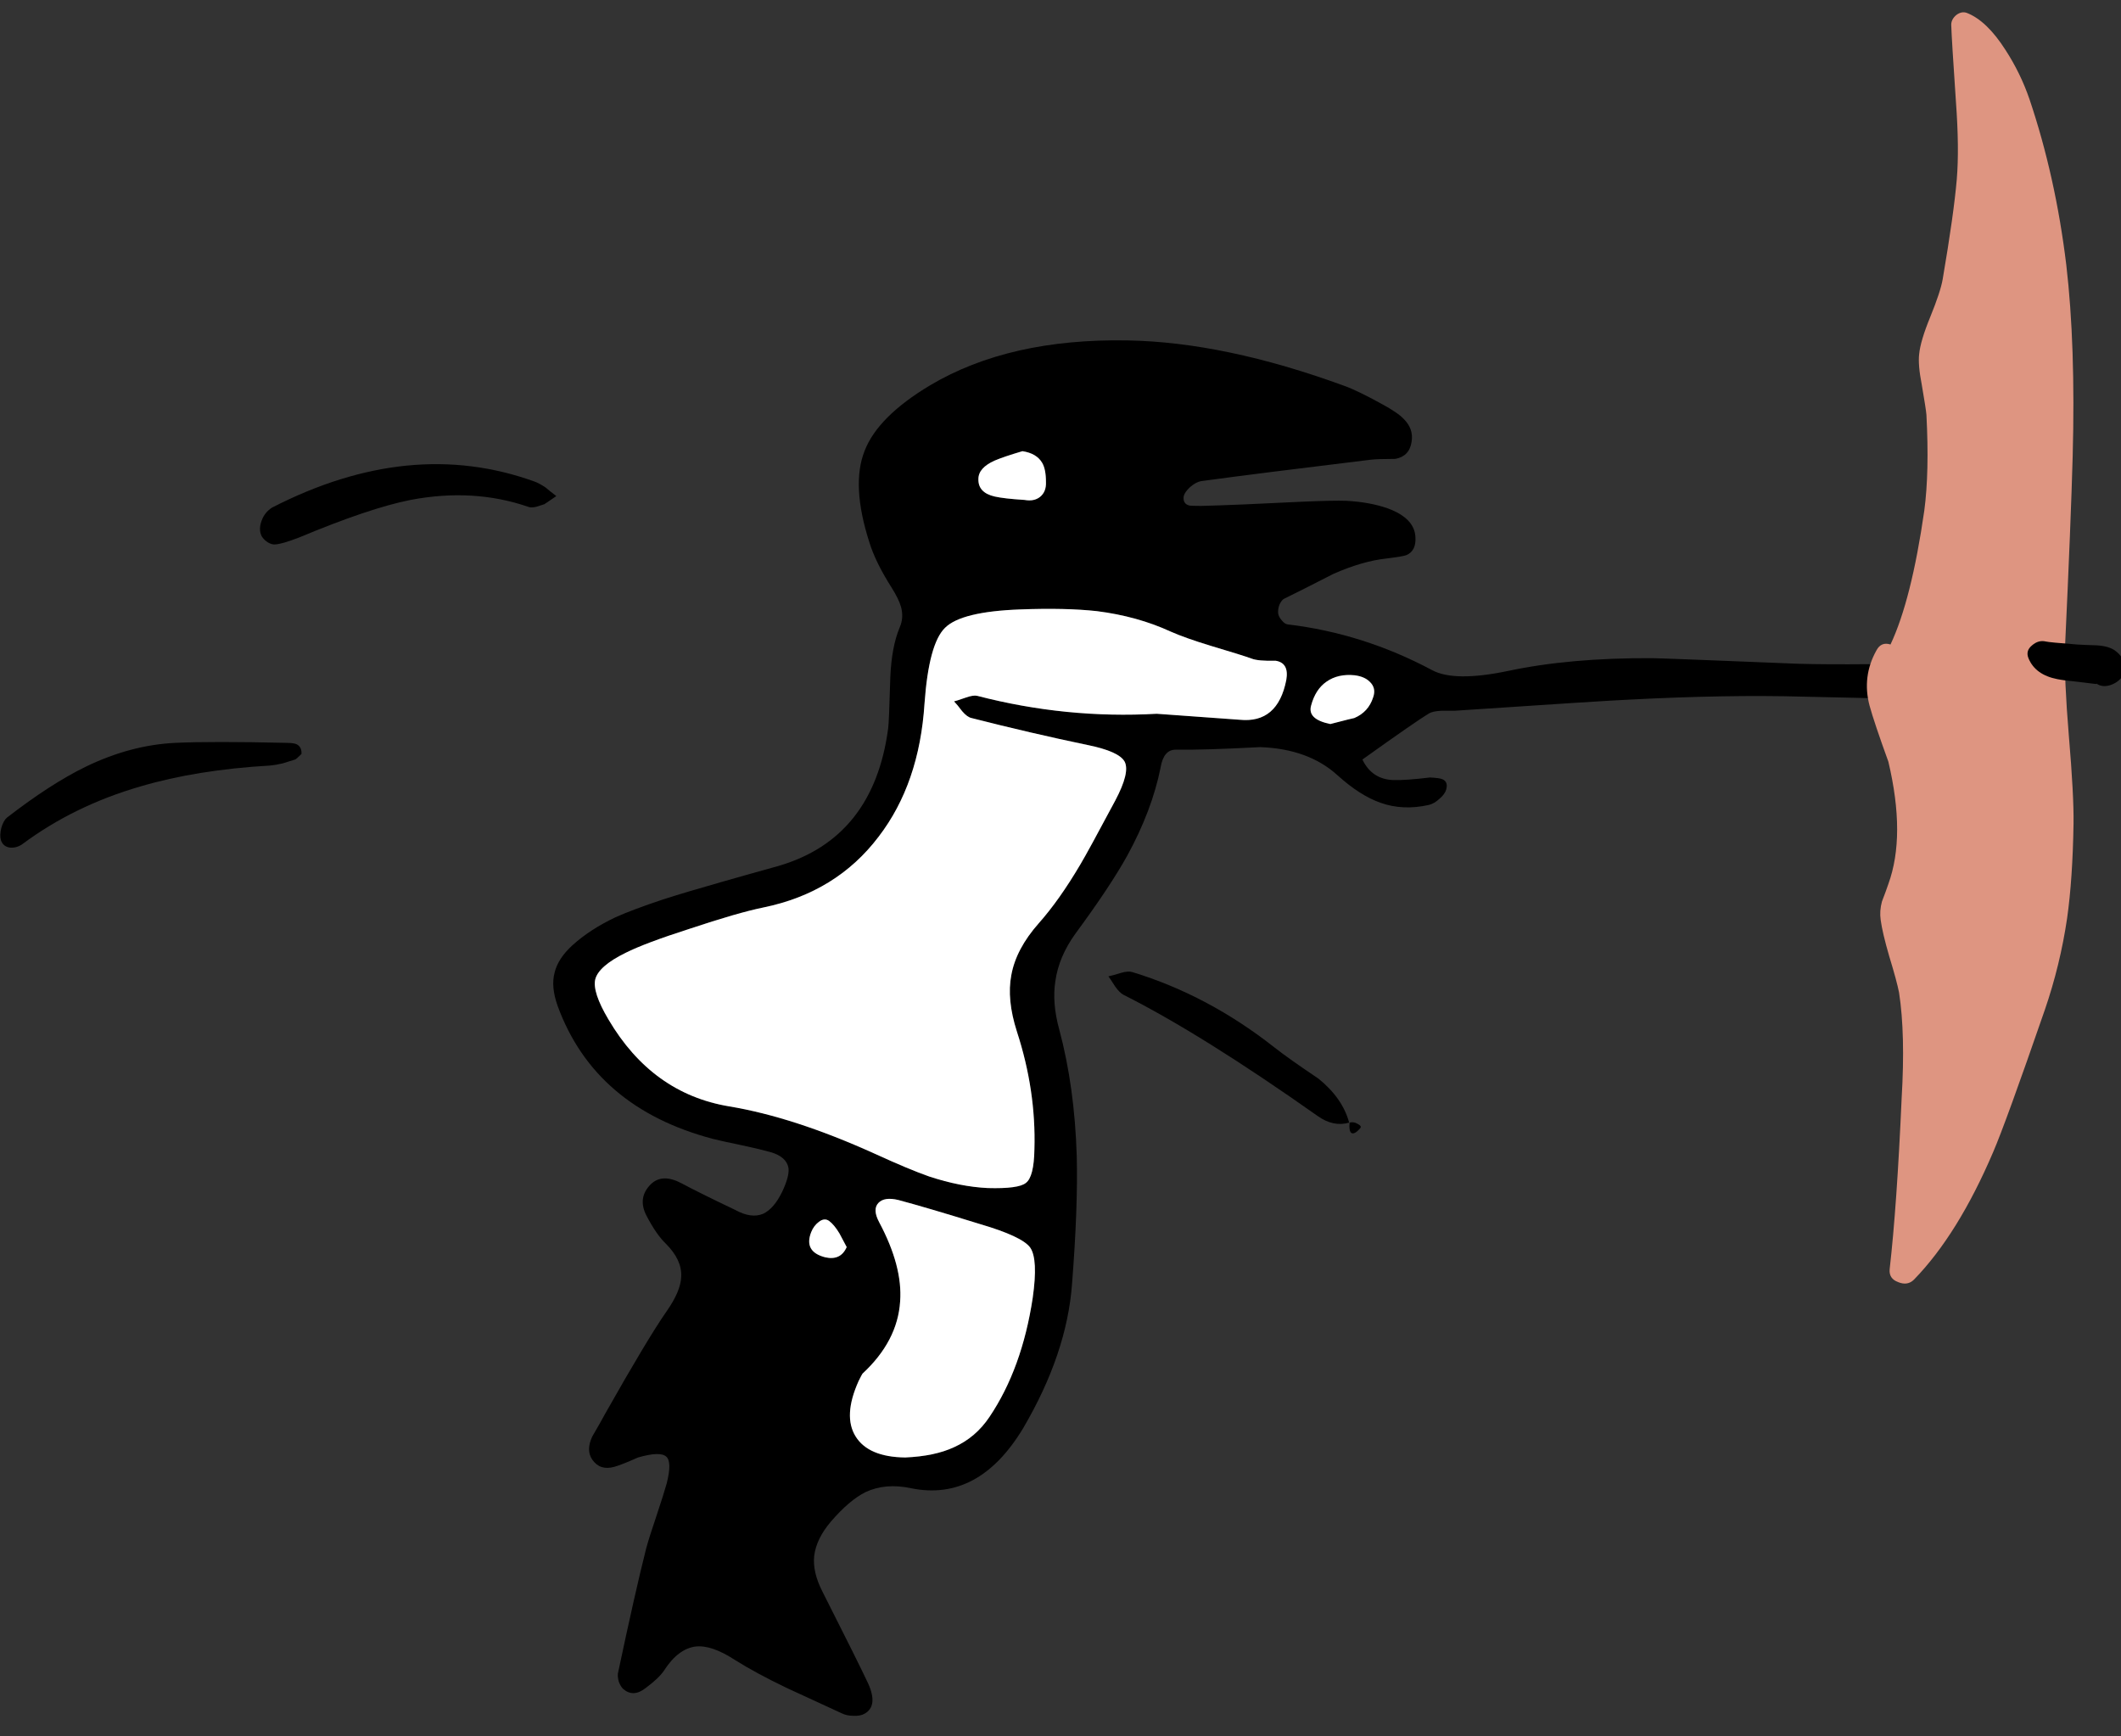
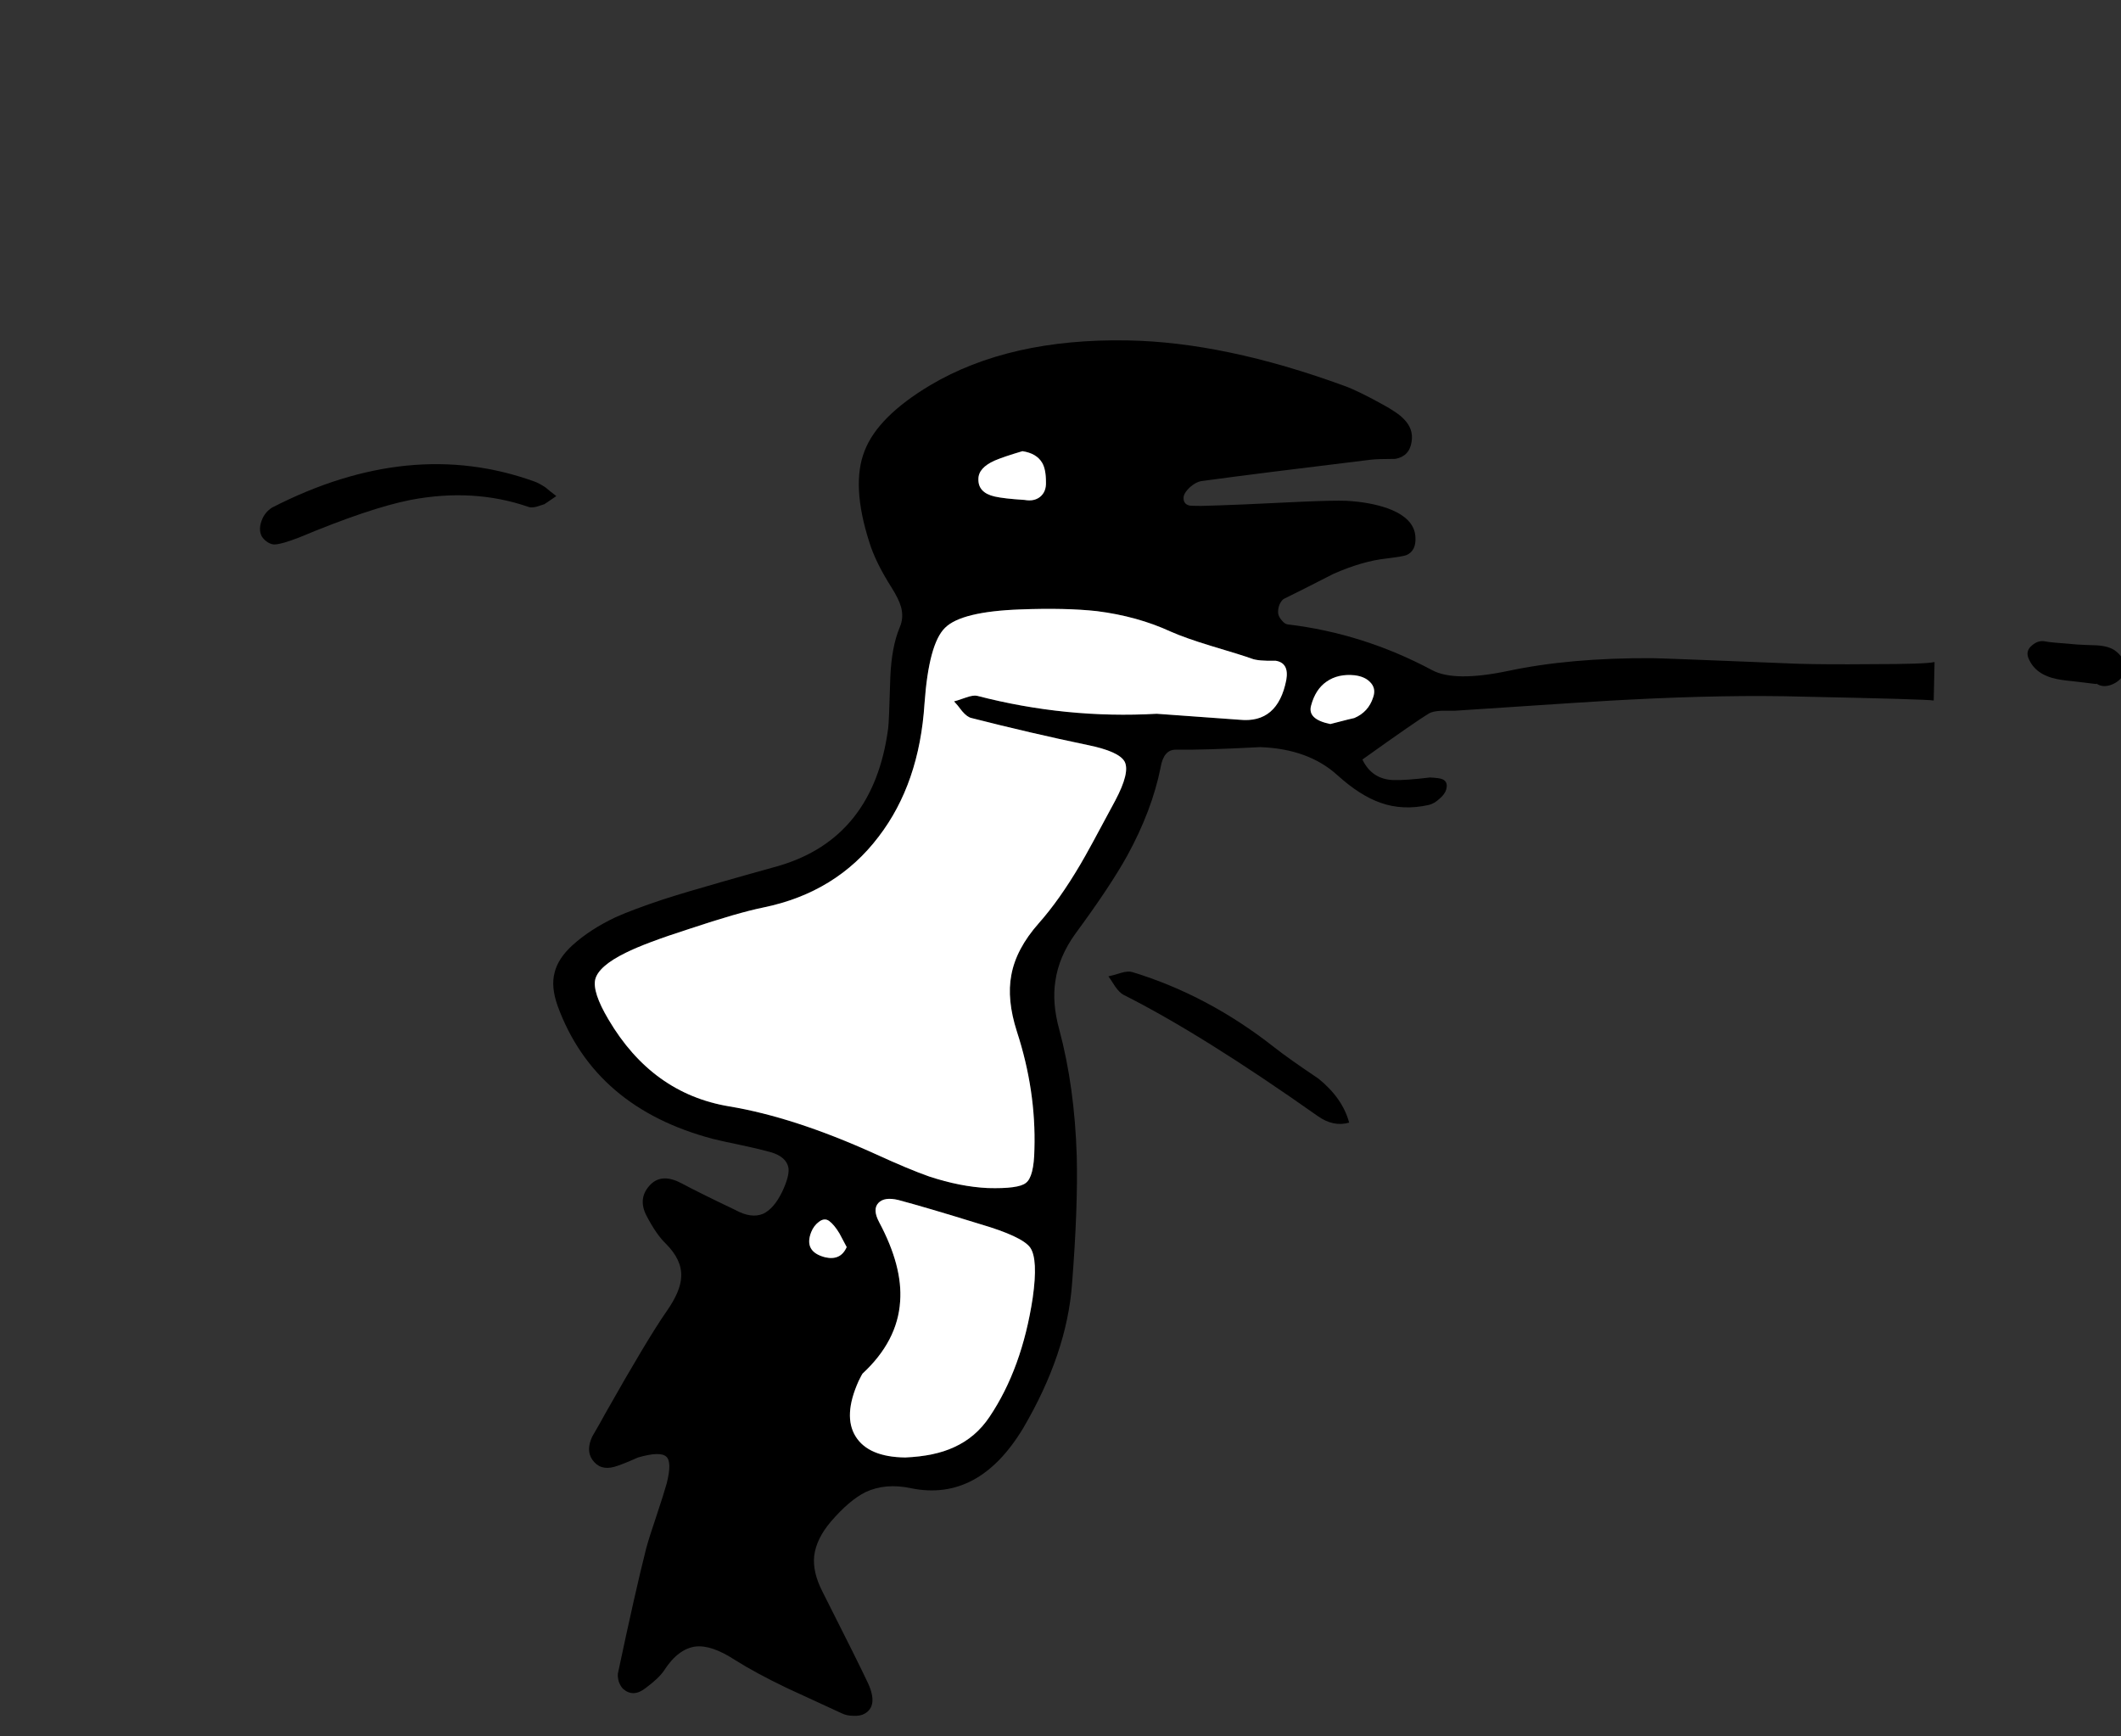
<svg xmlns="http://www.w3.org/2000/svg" xmlns:xlink="http://www.w3.org/1999/xlink" preserveAspectRatio="none" width="248" height="203">
  <rect width="100%" height="100%" fill="#333333" stroke="none" />
  <defs>
    <path d="M1032.25 710.7q-.85-.65-1.25-1-.75-.5-1.3-.7-14.55-5.25-30.7 3.05-.85.55-1.2 1.5-.4 1.05 0 1.85.25.4.7.7.5.3.9.25.8-.05 2.75-.8 8.25-3.45 13.05-4.4 7.35-1.4 13.75.8.35.15.95 0 .3-.1.95-.3.1-.05 1.4-.95z" id="b" />
-     <path d="M968 748.3q-.4.35-.65 1.2-.2.85-.05 1.4.25.8 1.1.9.75.05 1.4-.4 6.05-4.5 13.8-6.75 6.6-1.95 15.2-2.45.6-.05 1.45-.25.5-.15 1.45-.45.15-.05.75-.65.05-.85-.6-1.15-.35-.15-1.2-.15-8.65-.2-12.95 0-5.25.25-10.5 2.8-4.1 2-9.2 5.95z" id="c" />
    <path d="M1098.25 766.45q-.95.3-1.45.4.1.1.8 1.2.5.7.95.95 9.15 4.6 22.75 14.2 1.82 1.28 3.65.75-.766-2.863-3.6-5.15-3.5-2.35-5.15-3.65-7.75-6.1-16.6-8.8-.5-.15-1.35.1z" id="d" />
-     <path d="M1125.95 784.1q-.477-.286-.95-.15-.095.954.2 1.2.35.25 1.05-.55.2-.25-.3-.5z" id="e" />
-     <path fill="#DE9581" d="M1204.5 664.3q-1.05-3.05-2.8-5.75-2.2-3.45-4.55-4.35-.6-.2-1.2.25-.6.5-.6 1.15.05 1.65.55 9 .4 5.45.1 9.05-.35 4.1-1.65 11.7-.25 1.45-1.45 4.4-1.15 2.8-1.3 4.35-.15 1.25.3 3.55.5 2.9.55 3.55.35 6.7-.25 11.2-1.5 10.45-3.95 15.65-1.1-.35-1.65.7-1.7 3.05-.8 6.45.55 2 2.2 6.55 2.05 8.65 0 14.3-.25.75-.75 2.05-.3 1.1-.15 2.15.2 1.5 1 4.25.9 2.95 1.15 4.25.75 4.85.3 12.4-.55 12.5-1.4 19.95-.1 1.1 1 1.5 1.1.45 1.85-.3 5.15-5.3 9.25-14.9 1.45-3.35 6.05-16.65 1.8-5.25 2.6-10.7.65-4.6.75-11.05.05-3.25-.55-10.3-.55-6.65-.45-10.25.7-14.95.9-22.4.35-13-.75-22.4-1.25-10.3-4.3-19.35z" id="f" />
    <path d="M1210.05 728.05q-3.25-.25-3.65-.35-.85-.2-1.6.45-.8.65-.4 1.55.8 1.9 3.35 2.4.75.15 2.3.3l2.05.25q.35.05.2-.05.7.5 1.65.2.9-.3 1.4-1 .45-.8.2-1.65-.25-.8-1-1.35-.7-.55-2.15-.65-1.65-.05-2.35-.1z" id="g" />
    <g id="a">
      <path d="M1051.45 755.85q-4.05 1.15-6.7 2-3.6 1.2-5.6 2.1-2.95 1.4-5 3.25-1.7 1.55-2.1 3.2-.45 1.65.35 3.9 4.35 11.9 18.15 15.55.75.2 3.4.75 2.1.45 3.35.8 1.9.55 2.1 1.9.1.95-.75 2.75-.95 1.95-2.2 2.55-1.4.6-3.3-.45-4.2-2-6.25-3.1-2.25-1.2-3.6.1-1.6 1.6-.5 3.7 1.15 2.2 2.25 3.25 1.9 1.9 1.8 3.85-.05 1.7-1.7 4.05-2.2 3.15-7.2 12-.45.85-1.5 2.65-.75 1.6 0 2.7.9 1.3 2.55.85.9-.25 2.8-1.1 2.6-.75 3.3-.1.7.6.05 3.15-.35 1.25-1.2 3.8-.85 2.5-1.2 3.8-1.3 5.15-3.3 14.6-.05.4.1.95.2.55.5.85 1.2 1.05 2.65-.1 1.55-1.15 2.15-2.05 1.65-2.55 3.7-2.8 1.85-.2 4.55 1.55 2.45 1.55 6.1 3.3 2.15 1 6.4 2.95.6.3 1.35.3.85.05 1.35-.25 1.6-.9.4-3.55-1.15-2.45-5.35-10.75-1.15-2.25-.95-4.15.25-2 1.95-4 2.15-2.5 4.05-3.45 2.35-1.1 5.35-.45 7.9 1.6 13.1-7.05 5.1-8.7 5.7-16.85.7-8.9.55-14.95-.25-8.1-2.05-14.8-.85-3.1-.45-5.65.4-2.85 2.35-5.55 4.05-5.5 6.05-9.1 2.9-5.3 3.9-10.3.35-2.1 1.75-2.1 3.25.05 9.9-.3 5.65.2 9.05 3.3 2.6 2.35 5 3.2 2.65.95 5.7.25.6-.15 1.2-.7.65-.55.8-1.1.25-.9-.45-1.2-.35-.15-1.45-.2-2.9.35-4.3.3-2.5-.1-3.6-2.4 6.3-4.5 7.8-5.4.45-.25 1.4-.3h1.55q17.9-1.2 20.4-1.3 11.55-.6 20.4-.35 14.45.3 15.25.45l.1-4.5q-1 .25-7.4.25-5.5.05-8.65-.05-16.05-.65-16.95-.65-9.65-.05-16.9 1.5-6.25 1.3-8.85-.1-8.05-4.3-16.9-5.35-.35-.05-.7-.5-.35-.4-.4-.8-.05-.45.15-1 .25-.55.55-.7 1.95-.95 5.75-2.9 3.4-1.5 6.2-1.8 2-.25 2.35-.4 1.15-.5 1.05-2.1-.1-2.2-3.2-3.35-2.1-.75-4.9-.9-1.5-.05-5 .1-7.95.4-11.95.5-1.15 0-1.4-.05-.75-.2-.65-1.05.1-.5.75-1.1.7-.6 1.3-.7 6.6-.9 19.8-2.5.85-.1 2.9-.1 1.65-.3 1.9-2 .25-1.5-.9-2.65-.7-.75-2.55-1.75-2.9-1.6-4.45-2.15-13.95-5.1-25.3-5.3-13.85-.25-23.1 5.25-6.1 3.65-7.65 7.65-1.6 4 .55 10.7.7 2.3 2.6 5.3.85 1.35 1.1 2.25.35 1.25-.15 2.4-.95 2.25-1.1 5.85-.15 5.25-.25 5.95-1.7 12.85-12.85 16.1-4.5 1.25-6.75 1.9m-11.1 8.25q2.3-1.15 7.45-2.8 5.7-1.9 8.65-2.5 8.55-1.75 13.5-8.3 4.75-6.2 5.35-15.55.5-7 2.4-8.85 1.9-1.9 8.8-2.15 5.3-.2 8.95.2 4.75.6 8.65 2.4 1.7.75 4.65 1.65 3.7 1.1 4.8 1.5.75.3 2.8.25 1.6.25 1.25 2.25-1 5.1-5.45 4.65l-9.7-.7q-10.6.6-21-2.1-.45-.1-1.3.2-1.3.45-1.4.45.35.35.95 1.15.6.7 1.1.8 6.85 1.75 13.55 3.15 3.7.75 4.35 1.95.65 1.25-1.1 4.55-3.2 6-4.1 7.5-2.45 4.15-4.85 6.85-2.65 3-3.2 6.05-.55 2.85.65 6.6 2.25 6.9 2.05 13.75-.05 3.25-1 3.95-.85.7-4.45.6-3.2-.15-6.85-1.35-2.3-.8-6.45-2.7-9.4-4.25-16.95-5.5-9-1.5-14.1-10.15-1.9-3.2-1.55-4.7.4-1.55 3.55-3.1m80.15-28.9q.5-1.9 1.8-2.8 1.35-.95 3.3-.75 1.15.15 1.75.75.8.75.4 1.85-.55 1.7-2.2 2.4-.1 0-2.8.7-2.7-.55-2.25-2.15m-37-28.65q1.05-.45 3.25-1.1 1.65.25 2.3 1.35.45.75.45 2.25.05 1.15-.7 1.75-.7.55-1.8.35-2.4-.15-3.5-.4-1.95-.45-1.9-2.05 0-1.3 1.9-2.15m4.15 92q.95 1.35.3 5.9-1.25 8.25-5.05 13.9-1.6 2.4-4.15 3.55-2.25 1.05-5.7 1.2-4.3-.05-5.8-2.45-1.5-2.4.35-6.5.4-.8.45-.85 4.1-3.8 4.4-8.45.3-4.1-2.45-9.25-.8-1.5-.1-2.25.7-.75 2.35-.35 3.2.85 9.5 2.8 4.95 1.45 5.9 2.75m-21.45-.05q-.7 1.6-2.5 1.2-2.55-.65-1.65-2.95.3-.75.9-1.2.65-.5 1.2-.1.6.45 1.2 1.45.3.55.85 1.6z" />
      <path fill="#FFF" d="M1063.7 799.7q1.8.4 2.5-1.2-.55-1.05-.85-1.6-.6-1-1.2-1.45-.55-.4-1.2.1-.6.45-.9 1.2-.9 2.3 1.65 2.95m24.25 4.75q.65-4.55-.3-5.9-.95-1.3-5.9-2.75-6.3-1.95-9.5-2.8-1.65-.4-2.35.35-.7.75.1 2.25 2.75 5.15 2.45 9.25-.3 4.65-4.4 8.45-.05.05-.45.85-1.85 4.1-.35 6.5 1.5 2.4 5.8 2.45 3.45-.15 5.7-1.2 2.55-1.15 4.15-3.55 3.8-5.65 5.05-13.9m-1.2-99q-2.2.65-3.25 1.1-1.9.85-1.9 2.15-.05 1.6 1.9 2.05 1.1.25 3.5.4 1.1.2 1.8-.35.75-.6.7-1.75 0-1.5-.45-2.25-.65-1.1-2.3-1.35m35.55 26.95q-1.3.9-1.8 2.8-.45 1.6 2.25 2.15 2.7-.7 2.8-.7 1.65-.7 2.2-2.4.4-1.1-.4-1.85-.6-.6-1.75-.75-1.95-.2-3.3.75m-74.5 28.9q-5.15 1.65-7.45 2.8-3.15 1.55-3.55 3.1-.35 1.5 1.55 4.7 5.1 8.65 14.1 10.15 7.55 1.25 16.95 5.5 4.15 1.9 6.45 2.7 3.65 1.2 6.85 1.35 3.6.1 4.45-.6.95-.7 1-3.95.2-6.85-2.05-13.75-1.2-3.75-.65-6.6.55-3.05 3.2-6.05 2.4-2.7 4.85-6.85.9-1.5 4.1-7.5 1.75-3.3 1.1-4.55-.65-1.2-4.35-1.95-6.7-1.4-13.55-3.15-.5-.1-1.1-.8-.6-.8-.95-1.15.1 0 1.4-.45.85-.3 1.3-.2 10.4 2.7 21 2.1l9.7.7q4.45.45 5.45-4.65.35-2-1.25-2.25-2.05.05-2.8-.25-1.1-.4-4.8-1.5-2.95-.9-4.65-1.65-3.9-1.8-8.65-2.4-3.65-.4-8.95-.2-6.9.25-8.8 2.15-1.9 1.85-2.4 8.85-.6 9.35-5.35 15.55-4.95 6.55-13.5 8.3-2.95.6-8.65 2.5z" />
    </g>
  </defs>
  <use xlink:href="#a" transform="translate(-967.2 -652.7)" />
  <use xlink:href="#b" transform="translate(-967.2 -652.7)" />
  <use xlink:href="#c" transform="translate(-967.2 -652.7)" />
  <use xlink:href="#d" transform="translate(-967.2 -652.7)" />
  <use xlink:href="#e" transform="translate(-967.2 -652.7)" />
  <use xlink:href="#f" transform="translate(-967.2 -652.7)" />
  <use xlink:href="#g" transform="translate(-967.2 -652.7)" />
</svg>